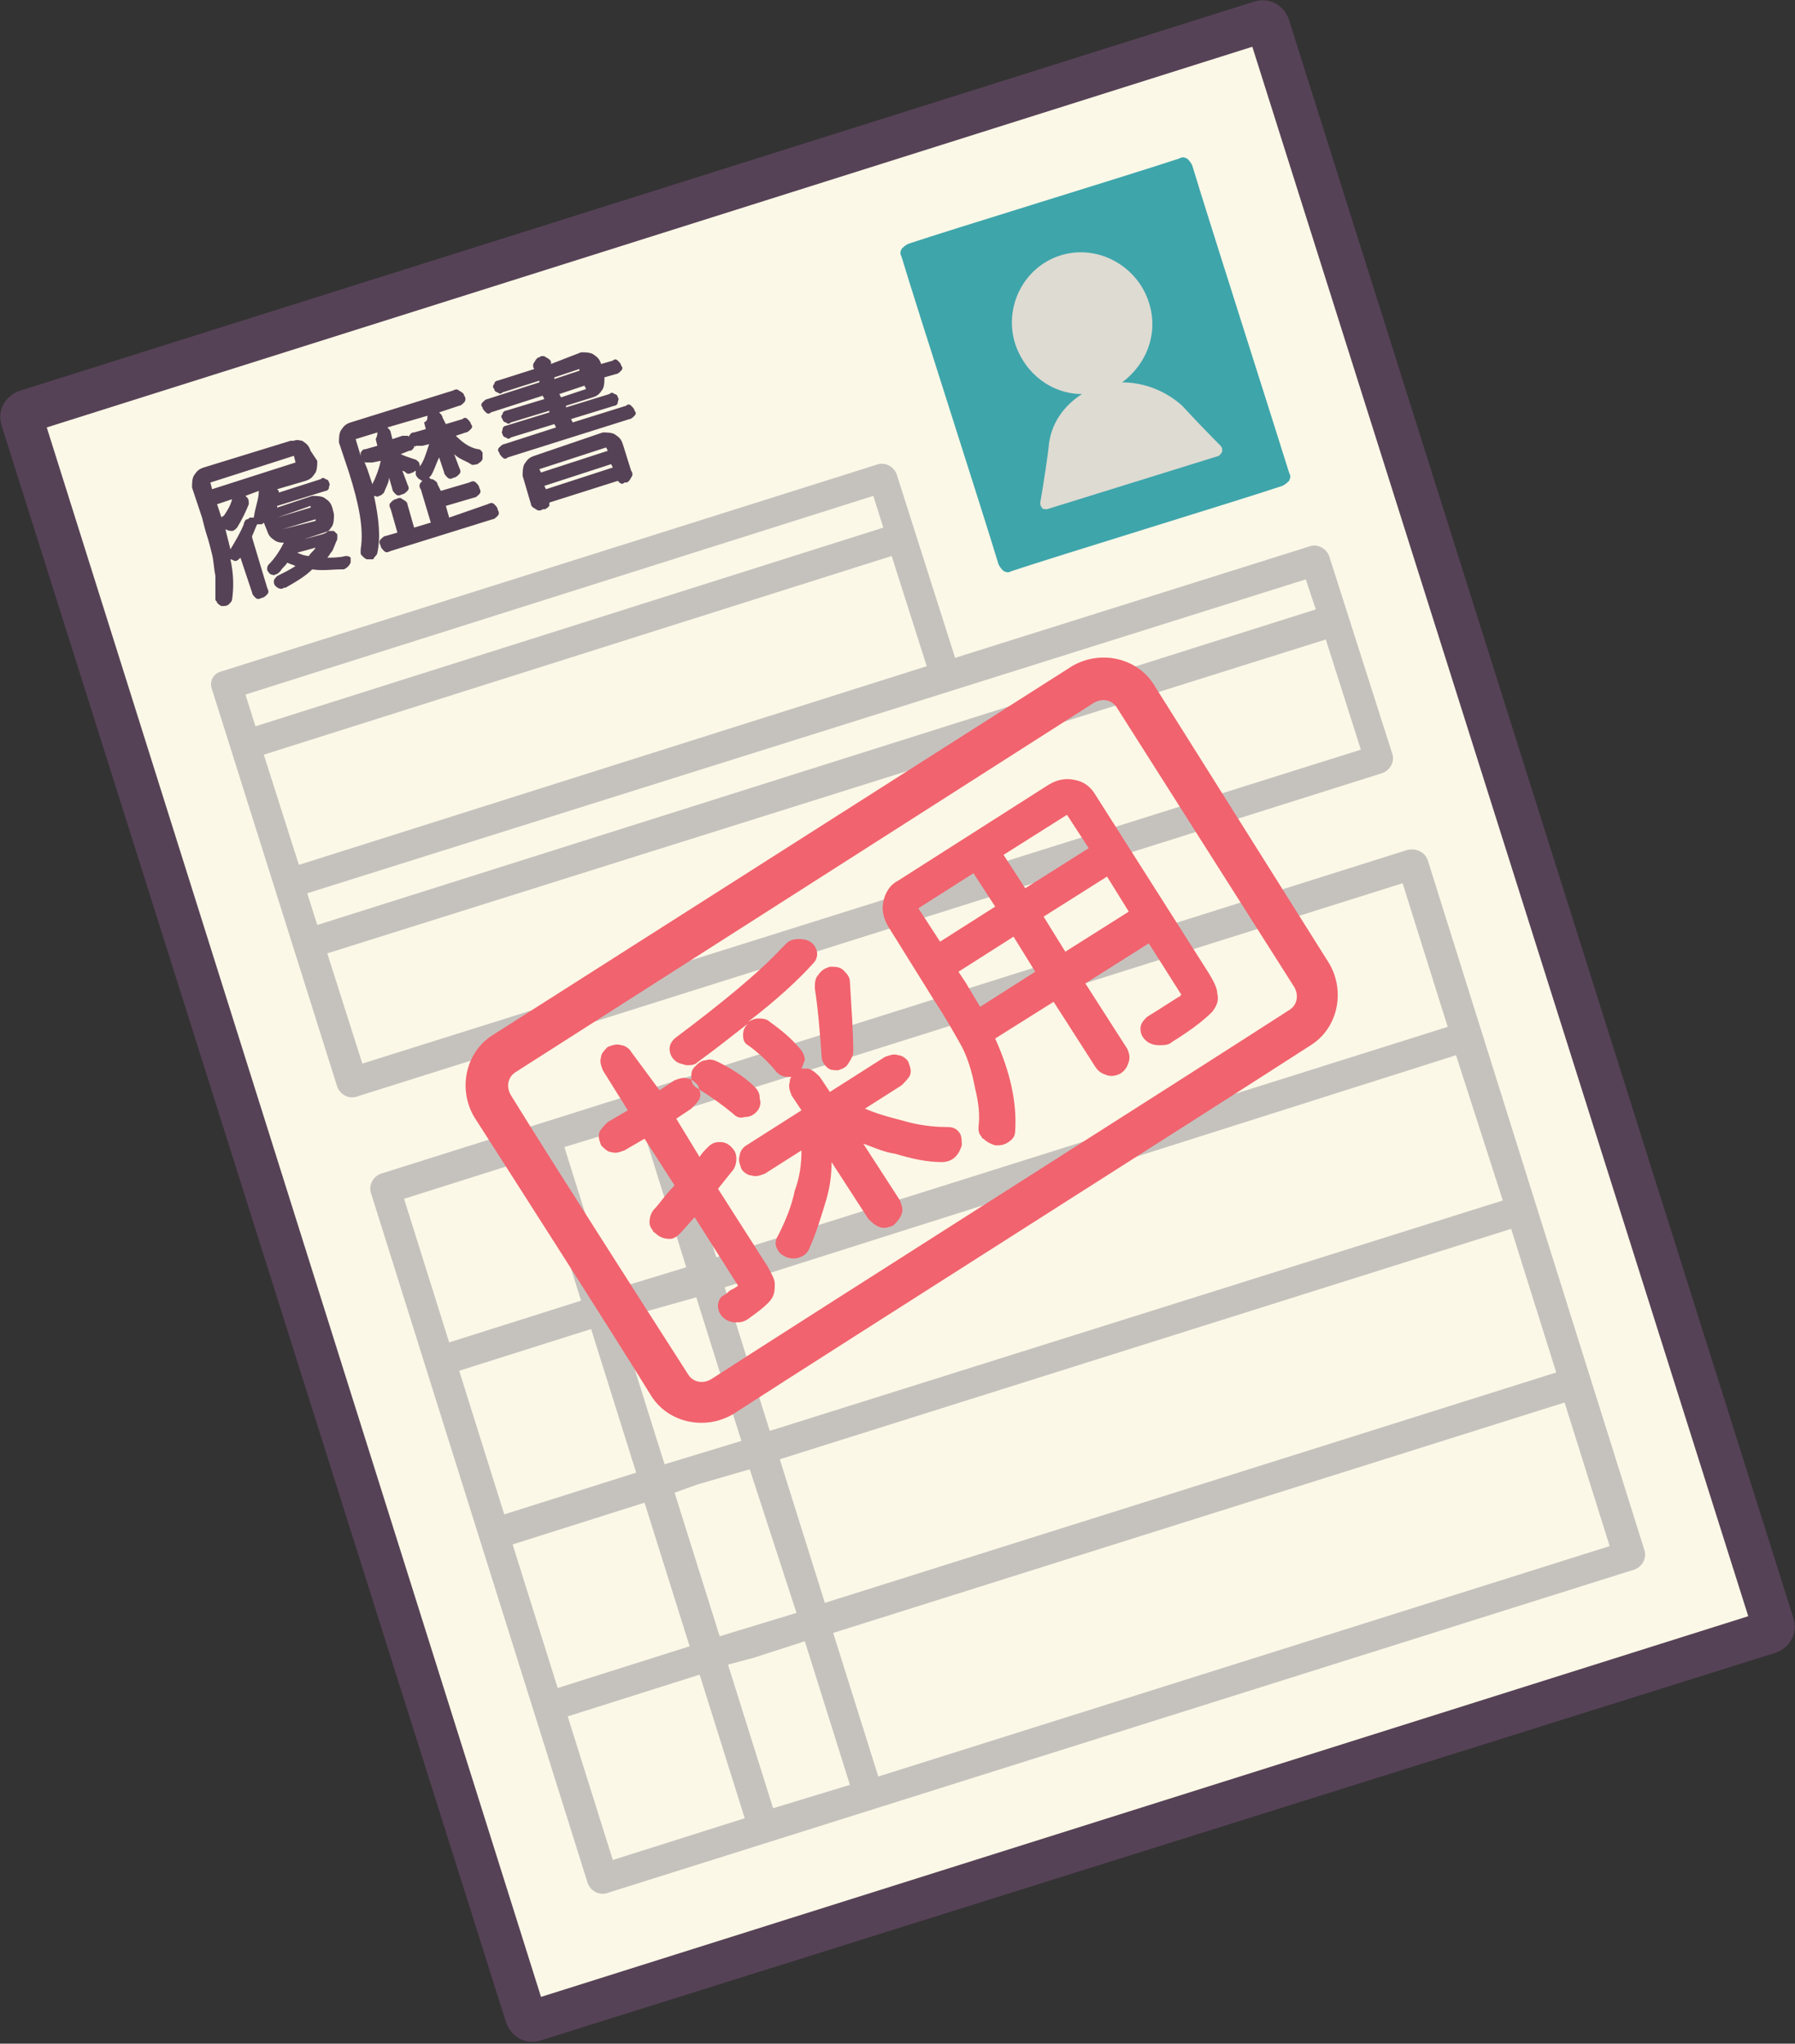
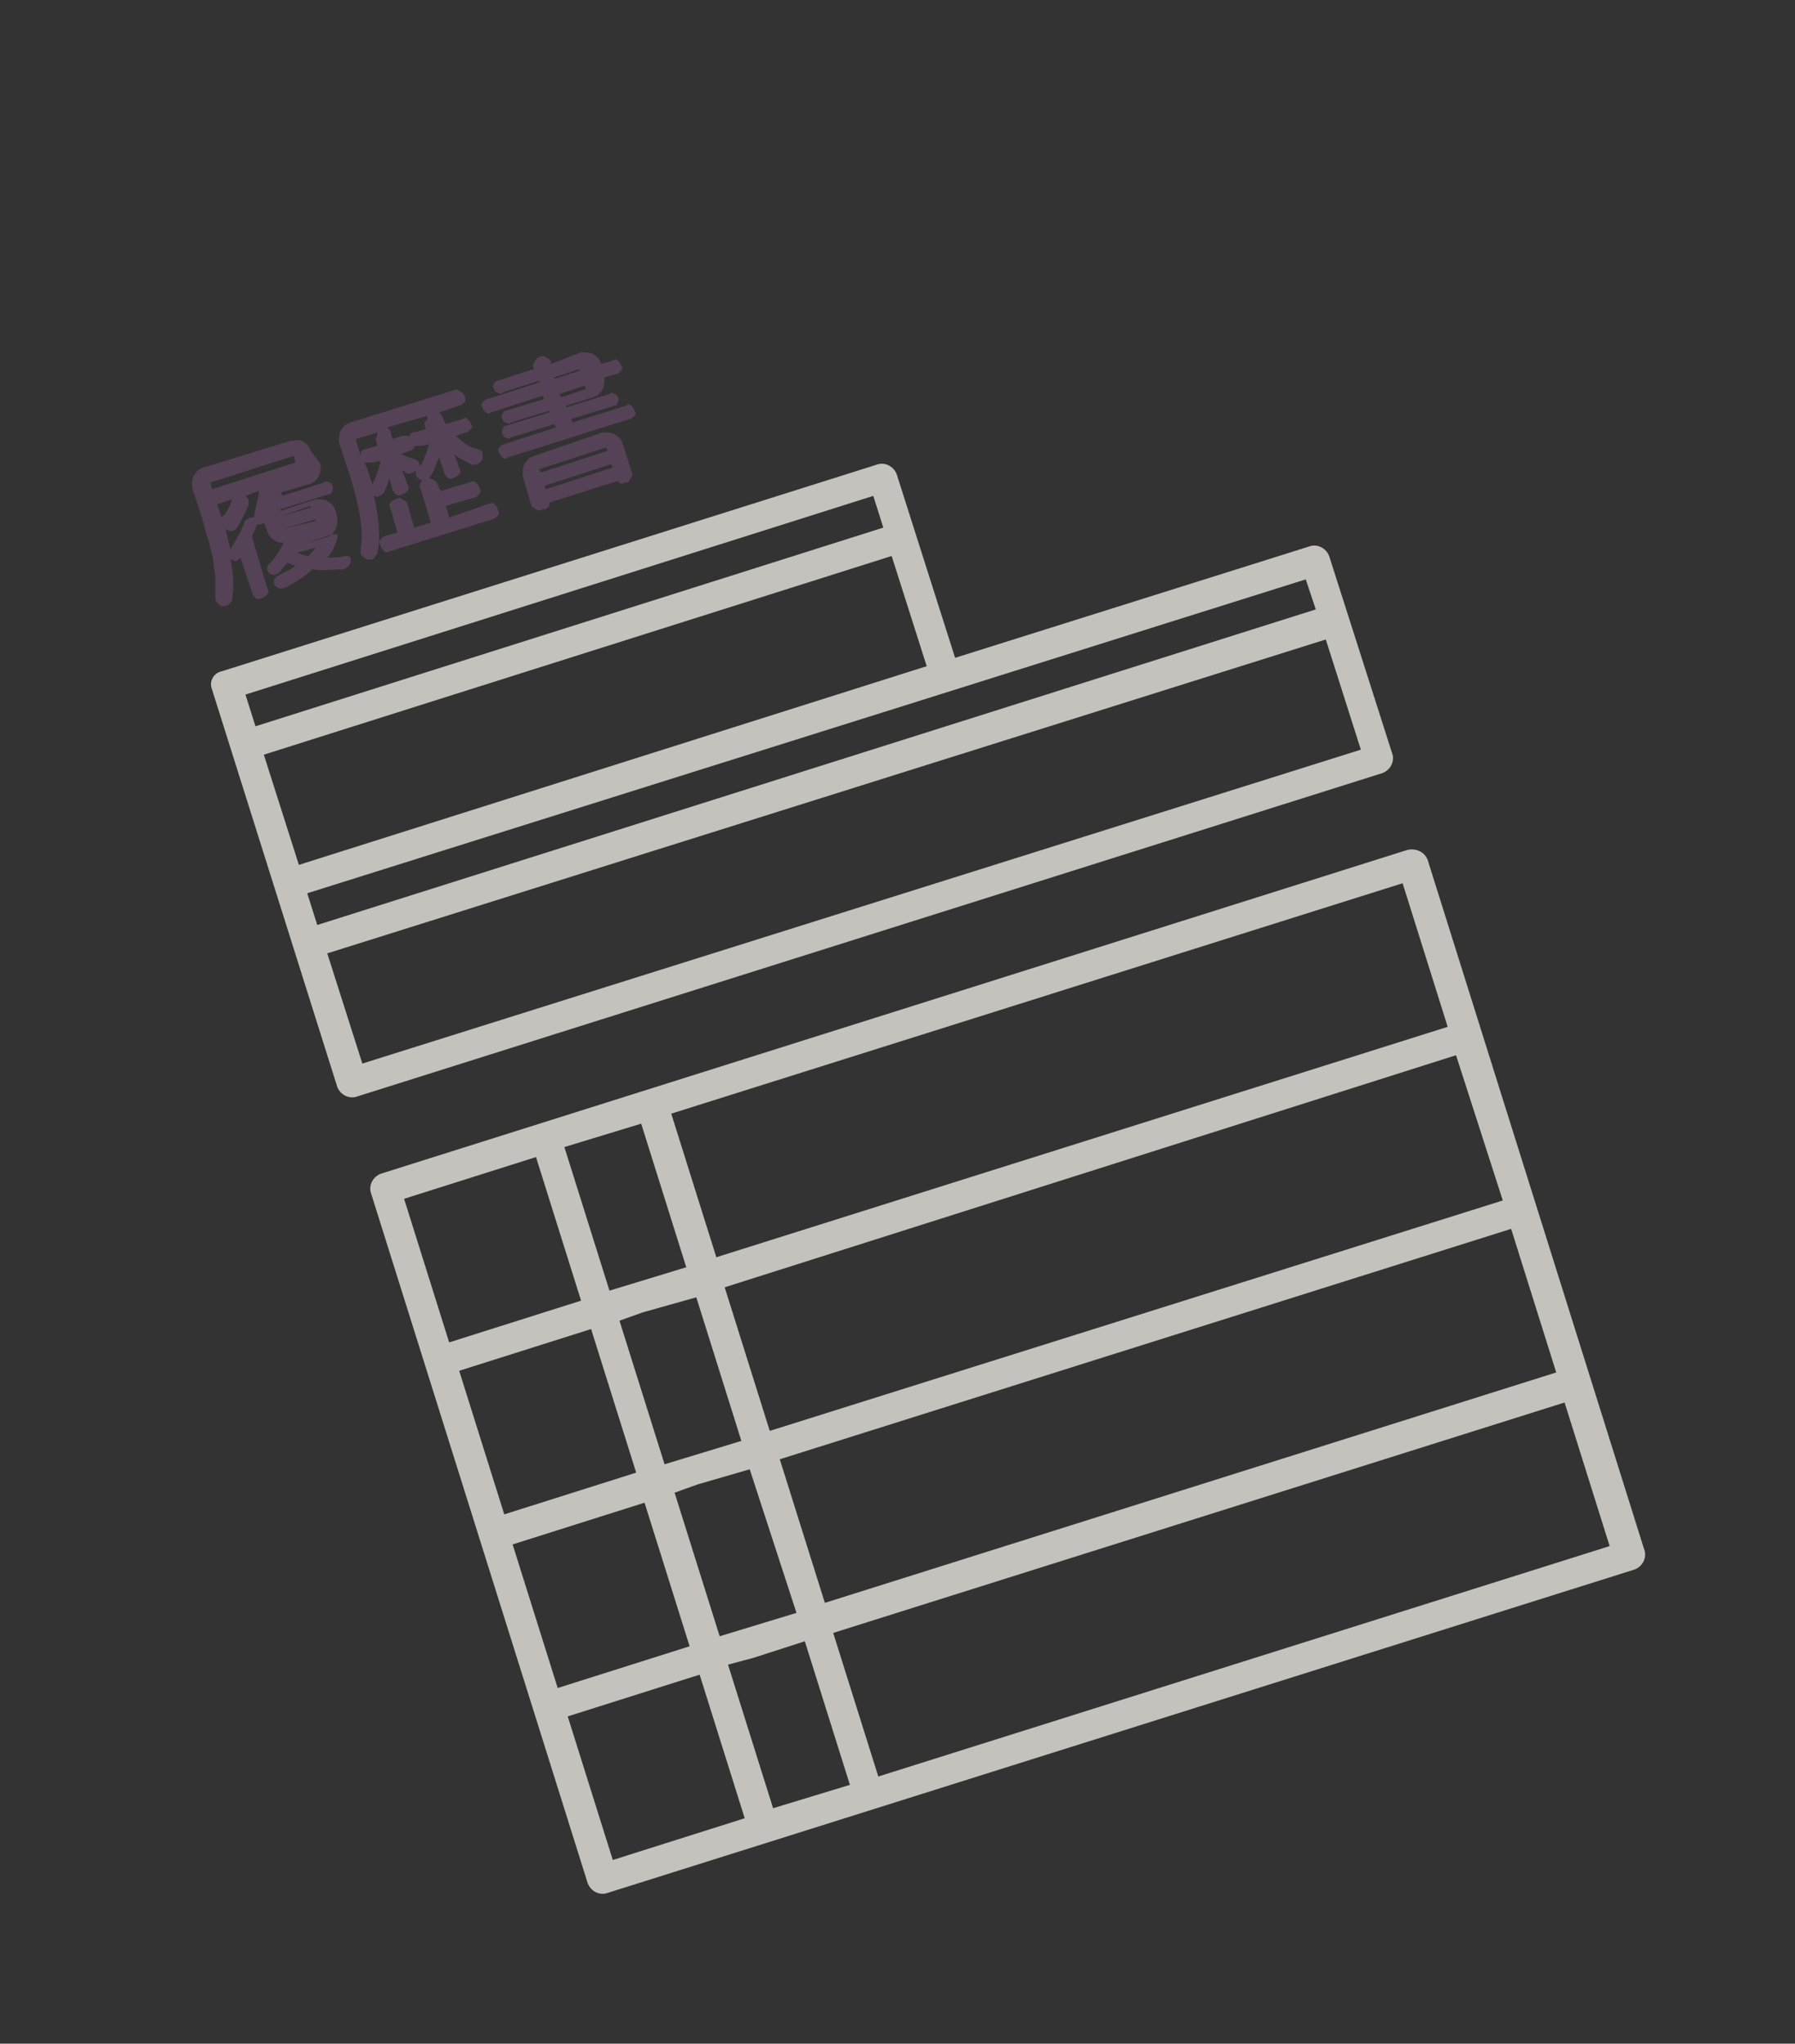
<svg xmlns="http://www.w3.org/2000/svg" version="1.1" id="レイヤー_1" x="0px" y="0px" viewBox="0 0 107.5 122.4" style="enable-background:new 0 0 107.5 122.4;" xml:space="preserve">
  <rect x="0" y="0" width="107.5" height="122.4" fill="#333333" stroke="none" />
  <style type="text/css">
	.st0{fill-rule:evenodd;clip-rule:evenodd;fill:#FCF8E7;}
	.st1{fill-rule:evenodd;clip-rule:evenodd;fill:#564256;}
	.st2{fill-rule:evenodd;clip-rule:evenodd;fill:#3EA5AB;}
	.st3{fill-rule:evenodd;clip-rule:evenodd;fill:#DEDBD2;}
	.st4{fill-rule:evenodd;clip-rule:evenodd;fill:#C5C2BE;}
	.st5{fill-rule:evenodd;clip-rule:evenodd;fill:#F1636E;}
</style>
  <g>
-     <path class="st0" d="M76,1.6c-0.1-0.2-0.3-0.4-0.5-0.3C69.8,3.1,7.2,22.8,1.6,24.6c-0.2,0.1-0.4,0.3-0.3,0.5   c2.1,6.5,28.1,89.1,30.2,95.6c0.1,0.2,0.3,0.4,0.5,0.3c5.7-1.8,68.2-21.5,73.9-23.3c0.2-0.1,0.4-0.3,0.3-0.5   C104.1,90.7,78.1,8.1,76,1.6L76,1.6z" />
-     <path class="st1" d="M77.2,1.2c-0.3-0.9-1.2-1.4-2.1-1.1L1.2,23.4c-0.9,0.3-1.4,1.2-1.1,2.1l30.2,95.6c0.3,0.9,1.2,1.4,2.1,1.1   L106.3,99c0.9-0.3,1.4-1.2,1.1-2.1L77.2,1.2L77.2,1.2z M32.4,119.6l72.3-22.8L75,2.8L2.8,25.6L32.4,119.6L32.4,119.6z" />
-     <path class="st2" d="M71.4,9.9c-0.1-0.2-0.2-0.3-0.3-0.4c-0.2-0.1-0.3-0.1-0.5,0c-2.7,0.9-13.5,4.2-16.2,5.1   c-0.2,0.1-0.3,0.2-0.4,0.3c-0.1,0.2-0.1,0.3,0,0.5c0.9,3,4.9,15.4,5.8,18.4c0.1,0.2,0.2,0.3,0.3,0.4c0.2,0.1,0.3,0.1,0.5,0   c2.7-0.9,13.5-4.2,16.2-5.1c0.2-0.1,0.3-0.2,0.4-0.3c0.1-0.2,0.1-0.3,0-0.5C76.3,25.4,72.3,12.9,71.4,9.9L71.4,9.9z" />
-     <path class="st3" d="M64.8,23.6c-1.8,0-3.4-1.2-4-3c-0.7-2.2,0.5-4.6,2.7-5.3c2.2-0.7,4.6,0.6,5.3,2.8c0.6,1.8-0.1,3.7-1.6,4.8   c1.3,0,2.6,0.5,3.6,1.4c1.1,1.2,2.3,2.4,2.3,2.4c0.1,0.1,0.1,0.2,0.1,0.3c0,0.1-0.1,0.2-0.2,0.3l-10.3,3.2c-0.1,0-0.3,0-0.3-0.1   c-0.1-0.1-0.1-0.2-0.1-0.3c0,0,0.3-1.7,0.5-3.3C62.9,25.4,63.7,24.3,64.8,23.6L64.8,23.6z" />
    <path class="st4" d="M84.3,50.9L22.8,70.3c-0.5,0.2-0.7,0.7-0.6,1.1l13,41.4c0.2,0.5,0.7,0.7,1.1,0.6L97.9,94   c0.5-0.2,0.7-0.7,0.6-1.1l-13-41.4C85.3,51,84.8,50.8,84.3,50.9L84.3,50.9z M49.9,97.8l43.8-13.8l0,0l2.7,8.6l-43.8,13.8L49.9,97.8   L49.9,97.8z M45.1,99.3l3.1-1l2.7,8.6l-4.6,1.4l-2.7-8.6L45.1,99.3L45.1,99.3z M41.9,100.3l2.7,8.6l-7.9,2.5l-2.7-8.6L41.9,100.3   L41.9,100.3z M90.5,73.6L46.7,87.4l2.7,8.6l43.8-13.8L90.5,73.6L90.5,73.6L90.5,73.6z M33.4,101.1l7.9-2.5l-2.7-8.6l-7.9,2.5   L33.4,101.1L33.4,101.1z M41.8,88.9l-1.4,0.5l2.7,8.6l4.6-1.4L44.9,88L41.8,88.9L41.8,88.9z M87.2,63.2L43.4,77.1l2.7,8.6L90,71.9   L87.2,63.2L87.2,63.2L87.2,63.2z M30.2,90.7l7.9-2.5l-2.7-8.6l-7.9,2.5L30.2,90.7L30.2,90.7z M38.5,78.6l-1.4,0.5l2.7,8.6l4.6-1.4   l-2.7-8.6L38.5,78.6L38.5,78.6z M86.7,61.5L42.9,75.3l-2.7-8.6L84,52.9l0,0L86.7,61.5L86.7,61.5z M32.1,69.3l2.7,8.6l-7.9,2.5   l-2.7-8.6L32.1,69.3L32.1,69.3z M33.8,68.7l2.7,8.6l4.6-1.4l-2.7-8.6L33.8,68.7L33.8,68.7z M12.7,41.3l7.5,23.8   c0.2,0.5,0.7,0.7,1.1,0.6l61.5-19.4c0.5-0.2,0.7-0.7,0.6-1.1l-3.8-11.9c-0.2-0.5-0.7-0.7-1.1-0.6l-21.3,6.7l-3.5-11   c-0.2-0.5-0.7-0.7-1.1-0.6L13.3,40.2C12.8,40.3,12.5,40.8,12.7,41.3L12.7,41.3z M79.4,38.3L79.4,38.3l2.1,6.6L21.7,63.7l-2.1-6.6   L79.4,38.3L79.4,38.3z M78.8,36.5L19,55.4l-0.6-1.9l38.5-12.1l0,0l21.3-6.7l0,0L78.8,36.5L78.8,36.5z M15.8,45.2l37.6-11.9l0,0   l2.1,6.6L17.9,51.8L15.8,45.2L15.8,45.2z M52.9,31.6L15.3,43.5l-0.6-1.9l37.6-11.9L52.9,31.6L52.9,31.6z" />
-     <path class="st1" d="M32.9,30.1l4.1-1.3c0,0,0.1,0.1,0.1,0.1l0,0c0.1,0.1,0.2,0.1,0.3,0l0.1,0c0.1,0,0.2-0.1,0.3-0.3   c0.1-0.1,0.1-0.3,0-0.4l-0.5-1.6c-0.1-0.3-0.2-0.4-0.5-0.6c-0.2-0.1-0.5-0.1-0.7-0.1L32,27.3c-0.3,0.1-0.4,0.2-0.6,0.5   c-0.1,0.2-0.1,0.5-0.1,0.7l0.5,1.7c0,0.1,0.1,0.2,0.3,0.3l0,0c0.1,0.1,0.3,0.1,0.4,0l0.1,0c0.1,0,0.2-0.1,0.3-0.2   C32.9,30.2,32.9,30.2,32.9,30.1L32.9,30.1z M17.6,26.4l-0.2,0L12.2,28c-0.3,0.1-0.4,0.2-0.6,0.5c-0.1,0.2-0.1,0.5-0.1,0.7l0.6,1.8   c0.1,0.4,0.2,0.8,0.3,1.1c0.1,0.3,0.2,0.7,0.3,1.1c0.1,0.4,0.1,0.8,0.2,1.3c0,0.4,0,0.8,0,1.2c0,0.1,0,0.2,0,0.2   c0,0.1,0.1,0.1,0.1,0.2c0.1,0.1,0.2,0.2,0.3,0.2l0,0c0.1,0,0.3,0,0.4-0.1c0.1-0.1,0.2-0.2,0.2-0.3c0.1-0.7,0.1-1.5-0.1-2.4   c0.1,0,0.2,0.1,0.3,0.1c0.1,0,0.2-0.1,0.3-0.2c0,0,0,0,0,0l0.7,2.1c0,0.1,0.1,0.2,0.2,0.3l0,0c0.1,0.1,0.2,0.1,0.4,0   c0.1,0,0.2-0.1,0.3-0.2c0.1-0.1,0.1-0.2,0-0.4l-0.9-3c0,0,0,0,0-0.1c0.1-0.2,0.2-0.5,0.3-0.7c0.1,0,0.1,0,0.2,0l0,0   c0.1,0,0.1,0,0.2-0.1l0.2,0.5c0.1,0.3,0.2,0.4,0.5,0.6c0.2,0.1,0.3,0.1,0.5,0.1c-0.2,0.4-0.5,0.9-0.9,1.3c-0.1,0.1-0.1,0.2-0.1,0.3   l0,0c0,0.1,0.1,0.2,0.2,0.3c0,0,0,0,0,0c0.1,0,0.2,0.1,0.3,0c0.1,0,0.2-0.1,0.3-0.2c0,0,0,0,0,0c0.1-0.2,0.3-0.3,0.4-0.5   c0.2,0.1,0.3,0.1,0.5,0.2c-0.3,0.2-0.7,0.4-1.1,0.6c0,0,0,0,0,0c-0.1,0.1-0.2,0.2-0.2,0.3l0,0c0,0.1,0,0.2,0.1,0.3c0,0,0,0,0,0   c0.2,0.2,0.4,0.2,0.5,0.1l0,0c0,0,0.1,0,0.1,0c0.7-0.4,1.2-0.7,1.6-1.1c0,0,0,0,0,0c0,0,0,0,0,0c0.6,0.1,1.2,0,1.8,0   c0,0,0.1,0,0.1,0l0,0c0.2-0.1,0.3-0.2,0.4-0.4c0,0,0,0,0,0c0-0.1,0-0.2,0-0.2c0,0,0-0.1,0-0.1c0,0,0,0,0,0   c-0.1-0.1-0.2-0.1-0.3-0.1c0,0,0,0,0,0c-0.4,0.1-0.8,0.1-1.1,0.1c0.1-0.1,0.2-0.3,0.3-0.4c0.1-0.2,0.2-0.5,0.3-0.7c0,0,0,0,0,0   c0-0.1,0-0.2,0-0.3c-0.1-0.1-0.1-0.1-0.2-0.2c0,0,0,0,0,0l-0.1,0c0,0-0.1,0-0.1,0l-0.1,0l-1.5,0.5l0,0l1.1-0.3   c0.3-0.1,0.4-0.2,0.6-0.5c0.1-0.2,0.1-0.5,0.1-0.7l-0.1-0.4c-0.1-0.3-0.2-0.4-0.5-0.6c-0.2-0.1-0.5-0.1-0.7-0.1l-2.1,0.7l0-0.1   l2.9-0.9c0.1,0,0.2-0.1,0.2-0.2l0,0c0-0.1,0.1-0.2,0-0.3c0-0.1-0.1-0.2-0.2-0.2c-0.1-0.1-0.2-0.1-0.3,0l-2.5,0.8   c0-0.1,0-0.1-0.1-0.2l0,0l1.7-0.5c0.3-0.1,0.4-0.2,0.6-0.5c0.1-0.2,0.1-0.5,0.1-0.7L18.6,27c-0.1-0.3-0.2-0.4-0.5-0.6   C18,26.4,17.8,26.3,17.6,26.4L17.6,26.4z M22.4,29.7c0.1,0,0.2,0.1,0.3,0l0,0c0.1,0,0.2-0.1,0.3-0.2c0,0,0,0,0,0   c0.1-0.3,0.3-0.6,0.3-0.9l0.2,0.7c0,0.1,0.1,0.2,0.2,0.3l0,0c0.1,0.1,0.2,0.1,0.4,0c0.1,0,0.2-0.1,0.3-0.2c0.1-0.1,0.1-0.2,0-0.4   l-0.3-0.8c0.1,0,0.2,0.1,0.2,0.1c0.1,0.1,0.2,0.1,0.4,0l0,0c0.1,0,0.1-0.1,0.2-0.1c0,0.1,0,0.1,0,0.2l0,0c0,0.1,0.1,0.2,0.2,0.3   c0,0,0,0,0,0c0.1,0,0.1,0.1,0.2,0.1c0,0-0.1,0.1-0.1,0.1c-0.1,0.1-0.1,0.3,0,0.4l0.6,2l-1,0.3l-0.4-1.4c0-0.1-0.1-0.2-0.3-0.3   c-0.1-0.1-0.2-0.1-0.4,0c-0.1,0-0.2,0.1-0.3,0.2c-0.1,0.1-0.1,0.2,0,0.4l0.4,1.4l-0.7,0.2c-0.1,0-0.2,0.1-0.3,0.2   c-0.1,0.1-0.1,0.2,0,0.4c0,0.1,0.1,0.2,0.2,0.3l0,0c0.1,0.1,0.2,0.1,0.4,0l6.1-1.9c0.1,0,0.2-0.1,0.3-0.2c0.1-0.1,0.1-0.2,0-0.4   c0-0.1-0.1-0.2-0.2-0.3c-0.1-0.1-0.2-0.1-0.4,0L26.9,31l-0.2-0.7l1.7-0.5c0.1,0,0.2-0.1,0.3-0.2c0.1-0.1,0.1-0.2,0-0.4   c0-0.1-0.1-0.2-0.2-0.3c-0.1-0.1-0.2-0.1-0.4,0l-1.7,0.5L26.2,29c0-0.1-0.1-0.2-0.3-0.3c-0.1,0-0.1,0-0.2-0.1c0,0,0,0,0.1-0.1   c0,0,0,0,0,0c0.2-0.3,0.3-0.7,0.5-1.1l0.3,0.9c0,0.1,0.1,0.2,0.2,0.3l0,0c0.1,0.1,0.2,0.1,0.4,0c0.1,0,0.2-0.1,0.3-0.2   c0.1-0.1,0.1-0.2,0-0.4l-0.3-0.8c0.3,0.3,0.7,0.4,1,0.6c0.1,0.1,0.3,0,0.4,0l0,0c0.1-0.1,0.2-0.1,0.3-0.3c0,0,0,0,0,0   c0-0.1,0-0.2,0-0.4c-0.1-0.1-0.1-0.2-0.3-0.2c-0.5-0.1-0.9-0.4-1.3-0.8l0.6-0.2c0.1,0,0.2-0.1,0.3-0.2c0.1-0.1,0.1-0.2,0-0.3   c0-0.1-0.1-0.2-0.2-0.3c-0.1-0.1-0.2-0.1-0.3,0l-1,0.3L26.5,25c0-0.1-0.1-0.2-0.2-0.3l0,0l1.2-0.4c0.1,0,0.2-0.1,0.3-0.2   c0.1-0.1,0.1-0.3,0-0.4c0-0.1-0.1-0.2-0.3-0.3c-0.1-0.1-0.2-0.1-0.4,0L21,25.3c-0.3,0.1-0.4,0.2-0.6,0.5c-0.1,0.2-0.1,0.5-0.1,0.7   l0.6,1.8c0.6,1.9,0.9,3.4,0.7,4.6c0,0.1,0,0.1,0,0.2c0,0.1,0,0.1,0.1,0.2c0.1,0.1,0.2,0.2,0.3,0.2c0.1,0,0.2,0,0.3,0l0,0   c0,0,0.1,0,0.1-0.1c0,0,0,0,0,0c0.1-0.1,0.2-0.2,0.2-0.3c0,0,0,0,0,0C22.8,32.2,22.7,31.1,22.4,29.7L22.4,29.7z M32.6,29.1l0.1,0.2   l4-1.3l-0.1-0.2L32.6,29.1L32.6,29.1z M18.9,32.8c-0.1,0.2-0.3,0.3-0.4,0.5c0,0,0,0,0,0c0,0,0,0,0,0c-0.2,0-0.5-0.1-0.7-0.2   L18.9,32.8L18.9,32.8z M32.3,28.1l0.1,0.2l4-1.3l-0.1-0.2L32.3,28.1L32.3,28.1z M32,22.1l-2.2,0.7c-0.1,0-0.2,0.1-0.2,0.2   c-0.1,0.1-0.1,0.2,0,0.3c0,0.1,0.1,0.2,0.2,0.2c0.1,0.1,0.2,0.1,0.3,0l2.2-0.7l0,0.1l-3.1,1c-0.1,0-0.2,0.1-0.3,0.2   c-0.1,0.1-0.1,0.2,0,0.3c0,0.1,0.1,0.2,0.2,0.3l0,0c0.1,0.1,0.2,0.1,0.3,0l3.1-1l0.1,0.2l-2.3,0.7c-0.1,0-0.2,0.1-0.2,0.2   c-0.1,0.1-0.1,0.2,0,0.3c0,0.1,0.1,0.2,0.2,0.2c0.1,0.1,0.2,0.1,0.3,0l2.3-0.7l0,0.1l-2.6,0.8c-0.1,0-0.2,0.1-0.2,0.2   c0,0.1-0.1,0.2,0,0.3c0,0.1,0.1,0.2,0.2,0.2l0,0c0.1,0.1,0.2,0.1,0.3,0l2.6-0.8l0.1,0.2l-3.1,1c-0.1,0-0.2,0.1-0.3,0.2   c-0.1,0.1-0.1,0.2,0,0.3c0,0.1,0.1,0.2,0.2,0.3l0,0c0.1,0.1,0.2,0.1,0.3,0l7.3-2.3c0.1,0,0.2-0.1,0.3-0.2c0.1-0.1,0.1-0.2,0-0.3   c0-0.1-0.1-0.2-0.2-0.3c-0.1-0.1-0.2-0.1-0.3,0l-3.2,1l-0.1-0.2l2.6-0.8c0.1,0,0.2-0.1,0.2-0.2l0,0c0-0.1,0.1-0.2,0-0.3   c0-0.1-0.1-0.2-0.2-0.2c-0.1-0.1-0.2-0.1-0.3,0l-2.6,0.8l0-0.1l1.6-0.5c0.3-0.1,0.4-0.2,0.6-0.5c0.1-0.2,0.1-0.5,0.1-0.7l0,0   l0.7-0.2c0.1,0,0.2-0.1,0.3-0.2c0.1-0.1,0.1-0.2,0-0.3c0-0.1-0.1-0.2-0.2-0.3c-0.1-0.1-0.2-0.1-0.3,0l-0.7,0.2l0,0   c-0.1-0.3-0.2-0.4-0.5-0.6c-0.2-0.1-0.5-0.1-0.7-0.1L33,21.8l0-0.1c0-0.1-0.1-0.2-0.3-0.3c-0.1-0.1-0.3-0.1-0.4,0   c-0.1,0-0.2,0.1-0.3,0.3c-0.1,0.1-0.1,0.3,0,0.4L32,22.1L32,22.1z M16.9,31.7L16.9,31.7l2-0.5l0-0.1L16.9,31.7L16.9,31.7z    M15.5,29.4l-0.8,0.3c0,0,0,0,0.1,0.1c0.1,0.1,0.1,0.2,0.1,0.4c-0.2,0.5-0.4,0.9-0.7,1.4c0,0,0,0,0,0c-0.1,0.1-0.2,0.2-0.3,0.2   c-0.1,0-0.2,0-0.4-0.1l0,0c0.1,0.4,0.2,0.8,0.3,1.2c0.3-0.5,0.6-1,0.8-1.5c0-0.1,0.1-0.3,0.2-0.3c0.1,0,0.1-0.1,0.2-0.1   c0,0,0.1,0,0.2,0C15.3,30.3,15.5,29.9,15.5,29.4L15.5,29.4L15.5,29.4z M16.6,31L16.6,31l2-0.6l0-0.1L16.6,31L16.6,31z M21.8,27.6   l0.2,0.5c0.1,0.3,0.2,0.6,0.3,0.9c0.2-0.4,0.4-0.9,0.5-1.4l-0.5,0.1c-0.1,0-0.2,0-0.4,0l0,0C21.9,27.7,21.8,27.7,21.8,27.6   L21.8,27.6z M24.8,26.7c0,0,0,0.1,0,0.1c-0.1,0.1-0.1,0.2-0.3,0.2L24,27.2c0.2,0.1,0.5,0.2,0.8,0.3c0.1,0,0.2,0.1,0.3,0.2   c0,0.1,0.1,0.2,0,0.3c0.3-0.4,0.4-0.8,0.6-1.4l-0.4,0.1c-0.1,0-0.2,0-0.4,0l0,0C24.9,26.8,24.8,26.7,24.8,26.7L24.8,26.7z    M13.9,29.9L13,30.2l0.2,0.6c0,0.1,0.1,0.2,0.1,0.2c0,0,0-0.1,0.1-0.1c0,0,0,0,0,0C13.6,30.6,13.8,30.3,13.9,29.9L13.9,29.9   L13.9,29.9z M33.5,23.6l0.1,0.2l1.5-0.5l-0.1-0.2L33.5,23.6L33.5,23.6z M22.6,25.9l-1.3,0.4l0.3,1c0-0.1,0-0.1,0-0.2   c0.1-0.1,0.1-0.2,0.3-0.2l0.7-0.2l-0.1-0.4C22.6,26.1,22.6,26,22.6,25.9L22.6,25.9L22.6,25.9z M25.6,24.9l-2.4,0.7l0,0   c0.1,0.1,0.2,0.2,0.2,0.3l0.1,0.4l0.6-0.2c0.1,0,0.2,0,0.3,0c0,0,0.1,0,0.1,0.1c0,0,0-0.1,0-0.1c0.1-0.1,0.1-0.2,0.3-0.2l0.7-0.2   l-0.1-0.4C25.6,25.2,25.6,25.1,25.6,24.9L25.6,24.9L25.6,24.9z M12.6,28.9l0.1,0.4l5-1.6l-0.1-0.4L12.6,28.9L12.6,28.9z M33.2,22.6   l0,0.1l1.5-0.5l0-0.1L33.2,22.6L33.2,22.6z" />
-     <path class="st5" d="M69.1,41c-1-1.6-3.2-2.1-4.9-1.1C57.6,44.1,36.1,57.8,29.5,62c-1.6,1-2.1,3.2-1.1,4.9   c2.5,3.9,8.2,12.8,10.6,16.7c1,1.6,3.2,2.1,4.9,1.1c6.5-4.2,28.1-17.9,34.6-22.1c1.6-1,2.1-3.2,1.1-4.9L69.1,41L69.1,41z    M66.9,42.4l10.6,16.7c0.3,0.5,0.2,1.1-0.3,1.4c-6.5,4.2-28.1,17.9-34.6,22.1c-0.5,0.3-1.1,0.2-1.4-0.3   c-2.5-3.9-8.2-12.8-10.6-16.7c-0.3-0.5-0.2-1.1,0.3-1.4l34.6-22.1C66,41.8,66.6,41.9,66.9,42.4L66.9,42.4z M37.6,66.5l-1.2,0.7   c-0.2,0.2-0.4,0.4-0.5,0.6c-0.1,0.3,0,0.5,0.1,0.8c0.2,0.2,0.4,0.4,0.6,0.4l0,0c0.3,0.1,0.5,0,0.8-0.1l1.2-0.7l1.8,2.8   c-0.6,0.6-0.9,1.1-1.2,1.4c-0.2,0.2-0.3,0.5-0.3,0.8c0,0,0,0,0,0c0,0.2,0.1,0.4,0.2,0.5c0,0.1,0.1,0.1,0.2,0.2c0,0,0,0,0,0   c0.2,0.2,0.5,0.3,0.8,0.3c0.3,0,0.5-0.2,0.7-0.4l0.8-0.9l2.6,4.1c-0.1,0.1-0.3,0.2-0.5,0.3c-0.1,0.1-0.2,0.2-0.4,0.3   C43.1,77.7,43,78,43,78.2l0,0c0,0.3,0.1,0.5,0.3,0.7c0.2,0.2,0.5,0.3,0.7,0.3c0,0,0,0,0,0c0.3,0,0.5,0,0.8-0.2l0,0   c0.7-0.5,1.2-0.9,1.4-1.2c0,0,0,0,0,0c0.2-0.3,0.2-0.6,0.2-0.9c0-0.3-0.2-0.6-0.4-1l-3-4.7l0.8-1c0,0,0,0,0,0   c0.2-0.2,0.3-0.5,0.3-0.8c0-0.3-0.1-0.5-0.3-0.7c0,0,0,0,0,0c-0.2-0.2-0.4-0.3-0.7-0.3c-0.3,0-0.5,0.1-0.7,0.3c0,0,0,0,0,0   c-0.2,0.2-0.4,0.4-0.5,0.6l-1.4-2.3l0.9-0.6c0.2-0.2,0.4-0.4,0.5-0.6c0.1-0.3,0-0.5-0.1-0.8c-0.2-0.2-0.4-0.4-0.6-0.4   c-0.3-0.1-0.5,0-0.8,0.1l-0.9,0.6L37.8,63c-0.1-0.2-0.4-0.4-0.6-0.4c-0.3-0.1-0.5,0-0.8,0.1c-0.2,0.2-0.4,0.4-0.4,0.6   c-0.1,0.3,0,0.5,0.1,0.8L37.6,66.5L37.6,66.5z M47.9,62.8c-0.5-0.6-1.1-1.1-1.8-1.6c-0.2-0.2-0.5-0.2-0.7-0.2   c-0.2,0-0.4,0.1-0.6,0.2c1.7-1.3,3-2.5,3.9-3.5c0.2-0.2,0.3-0.5,0.2-0.8c-0.1-0.3-0.3-0.5-0.6-0.6c0,0,0,0,0,0   c-0.4-0.1-0.9-0.1-1.2,0.2c-0.1,0.1-0.2,0.2-0.3,0.3c-1.4,1.5-3.6,3.3-6.4,5.4c0,0,0,0,0,0c-0.2,0.2-0.3,0.4-0.3,0.6   c0,0.3,0.1,0.5,0.3,0.7c0.2,0.2,0.4,0.2,0.7,0.3l0,0c0.3,0,0.5,0,0.7-0.2c1.1-0.8,2.1-1.6,3-2.3c0,0,0,0,0,0   c-0.2,0.2-0.3,0.4-0.3,0.7c0,0.3,0.1,0.5,0.3,0.6c0,0,0,0,0,0c0.7,0.5,1.3,1.1,1.7,1.6c0.2,0.2,0.4,0.3,0.7,0.3l0,0   c0.1,0,0.1,0,0.2,0c-0.1,0.1-0.1,0.2-0.1,0.3c-0.1,0.3,0,0.5,0.1,0.8l0.6,0.9l-3.3,2.1c-0.2,0.1-0.4,0.4-0.4,0.6   c-0.1,0.3,0,0.5,0.1,0.8c0.1,0.2,0.4,0.4,0.6,0.4l0,0c0.3,0.1,0.5,0,0.8-0.1l2.2-1.4c0,0.8-0.1,1.6-0.4,2.4c-0.2,1-0.6,1.9-1,2.7   c-0.2,0.3-0.2,0.6,0,0.9c0.1,0.2,0.3,0.3,0.5,0.4c0.3,0.1,0.6,0.1,0.8,0c0.3-0.1,0.5-0.3,0.6-0.6c0,0,0,0,0,0   c0.4-0.9,0.7-1.9,1-2.9c0.2-0.7,0.3-1.4,0.3-2.2l2.2,3.4c0.2,0.2,0.4,0.4,0.7,0.5c0.3,0.1,0.5,0,0.8-0.1c0.2-0.2,0.4-0.4,0.5-0.7   c0.1-0.3,0-0.5-0.1-0.8l-2.2-3.4c0.6,0.2,1.2,0.5,1.9,0.6c1,0.3,1.9,0.5,2.8,0.5c0,0,0,0,0,0c0.3,0,0.6-0.1,0.8-0.3   c0.2-0.2,0.3-0.4,0.4-0.7c0,0,0,0,0,0c0-0.2,0-0.5-0.1-0.7c-0.2-0.3-0.4-0.4-0.8-0.4c-0.8,0-1.7-0.1-2.7-0.4   c-0.8-0.2-1.5-0.4-2.2-0.7L54,65c0.2-0.2,0.4-0.4,0.5-0.6c0.1-0.3,0-0.5-0.1-0.8c-0.1-0.2-0.4-0.4-0.6-0.4l0,0   c-0.3-0.1-0.5,0-0.8,0.1l-3.3,2.1l-0.6-0.9c-0.2-0.2-0.4-0.4-0.7-0.5c-0.1,0-0.3,0-0.4,0c0.1-0.2,0.1-0.3,0.2-0.5   C48.2,63.3,48.1,63,47.9,62.8L47.9,62.8L47.9,62.8z M59.6,62.2l3.5-2.2l2.5,3.9c0.2,0.3,0.4,0.4,0.7,0.5l0,0c0.3,0.1,0.6,0,0.8-0.1   c0.3-0.2,0.4-0.4,0.5-0.7c0.1-0.3,0-0.6-0.1-0.8l-2.5-3.9l3.8-2.4l1.9,3c0,0,0.1,0.1,0,0.1c0,0,0,0.1-0.1,0.1   c-0.8,0.5-1.4,0.9-1.9,1.2c0,0,0,0,0,0c-0.2,0.2-0.4,0.4-0.4,0.7c0,0.3,0.1,0.5,0.3,0.7c0.2,0.2,0.5,0.3,0.8,0.3   c0.3,0,0.6,0,0.8-0.2l0,0c1.3-0.8,2-1.4,2.4-1.8c0,0,0,0,0,0c0.3-0.4,0.4-0.7,0.3-1.1c0-0.3-0.2-0.7-0.5-1.2l-6.8-10.7   c-0.3-0.5-0.7-0.8-1.3-0.9c-0.5-0.1-1,0-1.5,0.3l-9.1,5.8C53.3,53,53,53.5,52.9,54c-0.1,0.5,0,1,0.3,1.5L56,60   c0.6,0.9,1.1,1.8,1.5,2.5c0.4,0.7,0.7,1.6,0.9,2.7c0,0,0,0,0,0c0.2,0.8,0.3,1.6,0.2,2.3c0,0,0,0,0,0c0,0.2,0,0.4,0.2,0.6   c0,0,0,0.1,0.1,0.1c0,0,0,0,0,0c0.2,0.2,0.4,0.3,0.7,0.4c0.3,0,0.5,0,0.8-0.2l0,0c0.3-0.2,0.4-0.4,0.4-0.7c0,0,0,0,0,0   C60.9,66,60.5,64.2,59.6,62.2L59.6,62.2z M45.2,65.1C45.2,65.1,45.2,65.1,45.2,65.1c-0.6-0.6-1.4-1.1-2.2-1.5c0,0,0,0,0,0   c-0.2-0.1-0.5-0.2-0.7-0.1c-0.3,0-0.5,0.2-0.7,0.4c-0.2,0.2-0.2,0.4-0.2,0.7c0,0.3,0.2,0.5,0.4,0.6c0,0,0,0,0,0   c0.8,0.5,1.5,1,2.1,1.5c0,0,0,0,0,0c0.2,0.2,0.4,0.3,0.7,0.2l0,0c0.3,0,0.5-0.1,0.7-0.3l0,0c0.2-0.2,0.3-0.5,0.2-0.8   C45.5,65.5,45.4,65.3,45.2,65.1L45.2,65.1z M51.1,63c0-1.2-0.1-2.5-0.2-4.2c0-0.3-0.2-0.5-0.4-0.7c-0.2-0.2-0.5-0.2-0.8-0.2   c-0.3,0.1-0.5,0.2-0.7,0.5c-0.2,0.2-0.2,0.5-0.2,0.8c0.2,1.3,0.3,2.6,0.4,4c0,0.3,0.1,0.5,0.3,0.7l0,0c0.2,0.2,0.4,0.2,0.7,0.2   c0,0,0,0,0,0c0.3-0.1,0.5-0.2,0.6-0.4l0,0C51,63.4,51.1,63.2,51.1,63L51.1,63z M58.7,60.3c-0.3-0.5-0.6-1-0.9-1.5l-0.4-0.6l3.3-2.1   l1.3,2.1L58.7,60.3L58.7,60.3z M62.5,54.9l1.3,2.1l3.8-2.4l-1.3-2.1L62.5,54.9L62.5,54.9z M55,54.4l1.3,2l3.3-2.1l-1.3-2L55,54.4   L55,54.4z M60.1,51.2l1.3,2l3.8-2.4l-1.3-2L60.1,51.2L60.1,51.2z" />
+     <path class="st1" d="M32.9,30.1l4.1-1.3c0,0,0.1,0.1,0.1,0.1l0,0c0.1,0.1,0.2,0.1,0.3,0l0.1,0c0.1,0,0.2-0.1,0.3-0.3   c0.1-0.1,0.1-0.3,0-0.4l-0.5-1.6c-0.1-0.3-0.2-0.4-0.5-0.6c-0.2-0.1-0.5-0.1-0.7-0.1L32,27.3c-0.3,0.1-0.4,0.2-0.6,0.5   c-0.1,0.2-0.1,0.5-0.1,0.7l0.5,1.7c0,0.1,0.1,0.2,0.3,0.3l0,0c0.1,0.1,0.3,0.1,0.4,0l0.1,0c0.1,0,0.2-0.1,0.3-0.2   C32.9,30.2,32.9,30.2,32.9,30.1L32.9,30.1z M17.6,26.4l-0.2,0L12.2,28c-0.3,0.1-0.4,0.2-0.6,0.5c-0.1,0.2-0.1,0.5-0.1,0.7l0.6,1.8   c0.1,0.4,0.2,0.8,0.3,1.1c0.1,0.3,0.2,0.7,0.3,1.1c0.1,0.4,0.1,0.8,0.2,1.3c0,0.4,0,0.8,0,1.2c0,0.1,0,0.2,0,0.2   c0,0.1,0.1,0.1,0.1,0.2c0.1,0.1,0.2,0.2,0.3,0.2l0,0c0.1,0,0.3,0,0.4-0.1c0.1-0.1,0.2-0.2,0.2-0.3c0.1-0.7,0.1-1.5-0.1-2.4   c0.1,0,0.2,0.1,0.3,0.1c0.1,0,0.2-0.1,0.3-0.2c0,0,0,0,0,0l0.7,2.1c0,0.1,0.1,0.2,0.2,0.3l0,0c0.1,0.1,0.2,0.1,0.4,0   c0.1,0,0.2-0.1,0.3-0.2c0.1-0.1,0.1-0.2,0-0.4l-0.9-3c0,0,0,0,0-0.1c0.1-0.2,0.2-0.5,0.3-0.7c0.1,0,0.1,0,0.2,0l0,0   c0.1,0,0.1,0,0.2-0.1l0.2,0.5c0.1,0.3,0.2,0.4,0.5,0.6c0.2,0.1,0.3,0.1,0.5,0.1c-0.2,0.4-0.5,0.9-0.9,1.3c-0.1,0.1-0.1,0.2-0.1,0.3   l0,0c0,0.1,0.1,0.2,0.2,0.3c0,0,0,0,0,0c0.1,0,0.2,0.1,0.3,0c0.1,0,0.2-0.1,0.3-0.2c0,0,0,0,0,0c0.1-0.2,0.3-0.3,0.4-0.5   c0.2,0.1,0.3,0.1,0.5,0.2c-0.3,0.2-0.7,0.4-1.1,0.6c0,0,0,0,0,0c-0.1,0.1-0.2,0.2-0.2,0.3l0,0c0,0.1,0,0.2,0.1,0.3c0,0,0,0,0,0   c0.2,0.2,0.4,0.2,0.5,0.1l0,0c0,0,0.1,0,0.1,0c0.7-0.4,1.2-0.7,1.6-1.1c0,0,0,0,0,0c0,0,0,0,0,0c0.6,0.1,1.2,0,1.8,0   c0,0,0.1,0,0.1,0l0,0c0.2-0.1,0.3-0.2,0.4-0.4c0,0,0,0,0,0c0-0.1,0-0.2,0-0.2c0,0,0-0.1,0-0.1c0,0,0,0,0,0   c-0.1-0.1-0.2-0.1-0.3-0.1c0,0,0,0,0,0c-0.4,0.1-0.8,0.1-1.1,0.1c0.1-0.1,0.2-0.3,0.3-0.4c0.1-0.2,0.2-0.5,0.3-0.7c0,0,0,0,0,0   c0-0.1,0-0.2,0-0.3c0,0,0,0,0,0l-0.1,0c0,0-0.1,0-0.1,0l-0.1,0l-1.5,0.5l0,0l1.1-0.3   c0.3-0.1,0.4-0.2,0.6-0.5c0.1-0.2,0.1-0.5,0.1-0.7l-0.1-0.4c-0.1-0.3-0.2-0.4-0.5-0.6c-0.2-0.1-0.5-0.1-0.7-0.1l-2.1,0.7l0-0.1   l2.9-0.9c0.1,0,0.2-0.1,0.2-0.2l0,0c0-0.1,0.1-0.2,0-0.3c0-0.1-0.1-0.2-0.2-0.2c-0.1-0.1-0.2-0.1-0.3,0l-2.5,0.8   c0-0.1,0-0.1-0.1-0.2l0,0l1.7-0.5c0.3-0.1,0.4-0.2,0.6-0.5c0.1-0.2,0.1-0.5,0.1-0.7L18.6,27c-0.1-0.3-0.2-0.4-0.5-0.6   C18,26.4,17.8,26.3,17.6,26.4L17.6,26.4z M22.4,29.7c0.1,0,0.2,0.1,0.3,0l0,0c0.1,0,0.2-0.1,0.3-0.2c0,0,0,0,0,0   c0.1-0.3,0.3-0.6,0.3-0.9l0.2,0.7c0,0.1,0.1,0.2,0.2,0.3l0,0c0.1,0.1,0.2,0.1,0.4,0c0.1,0,0.2-0.1,0.3-0.2c0.1-0.1,0.1-0.2,0-0.4   l-0.3-0.8c0.1,0,0.2,0.1,0.2,0.1c0.1,0.1,0.2,0.1,0.4,0l0,0c0.1,0,0.1-0.1,0.2-0.1c0,0.1,0,0.1,0,0.2l0,0c0,0.1,0.1,0.2,0.2,0.3   c0,0,0,0,0,0c0.1,0,0.1,0.1,0.2,0.1c0,0-0.1,0.1-0.1,0.1c-0.1,0.1-0.1,0.3,0,0.4l0.6,2l-1,0.3l-0.4-1.4c0-0.1-0.1-0.2-0.3-0.3   c-0.1-0.1-0.2-0.1-0.4,0c-0.1,0-0.2,0.1-0.3,0.2c-0.1,0.1-0.1,0.2,0,0.4l0.4,1.4l-0.7,0.2c-0.1,0-0.2,0.1-0.3,0.2   c-0.1,0.1-0.1,0.2,0,0.4c0,0.1,0.1,0.2,0.2,0.3l0,0c0.1,0.1,0.2,0.1,0.4,0l6.1-1.9c0.1,0,0.2-0.1,0.3-0.2c0.1-0.1,0.1-0.2,0-0.4   c0-0.1-0.1-0.2-0.2-0.3c-0.1-0.1-0.2-0.1-0.4,0L26.9,31l-0.2-0.7l1.7-0.5c0.1,0,0.2-0.1,0.3-0.2c0.1-0.1,0.1-0.2,0-0.4   c0-0.1-0.1-0.2-0.2-0.3c-0.1-0.1-0.2-0.1-0.4,0l-1.7,0.5L26.2,29c0-0.1-0.1-0.2-0.3-0.3c-0.1,0-0.1,0-0.2-0.1c0,0,0,0,0.1-0.1   c0,0,0,0,0,0c0.2-0.3,0.3-0.7,0.5-1.1l0.3,0.9c0,0.1,0.1,0.2,0.2,0.3l0,0c0.1,0.1,0.2,0.1,0.4,0c0.1,0,0.2-0.1,0.3-0.2   c0.1-0.1,0.1-0.2,0-0.4l-0.3-0.8c0.3,0.3,0.7,0.4,1,0.6c0.1,0.1,0.3,0,0.4,0l0,0c0.1-0.1,0.2-0.1,0.3-0.3c0,0,0,0,0,0   c0-0.1,0-0.2,0-0.4c-0.1-0.1-0.1-0.2-0.3-0.2c-0.5-0.1-0.9-0.4-1.3-0.8l0.6-0.2c0.1,0,0.2-0.1,0.3-0.2c0.1-0.1,0.1-0.2,0-0.3   c0-0.1-0.1-0.2-0.2-0.3c-0.1-0.1-0.2-0.1-0.3,0l-1,0.3L26.5,25c0-0.1-0.1-0.2-0.2-0.3l0,0l1.2-0.4c0.1,0,0.2-0.1,0.3-0.2   c0.1-0.1,0.1-0.3,0-0.4c0-0.1-0.1-0.2-0.3-0.3c-0.1-0.1-0.2-0.1-0.4,0L21,25.3c-0.3,0.1-0.4,0.2-0.6,0.5c-0.1,0.2-0.1,0.5-0.1,0.7   l0.6,1.8c0.6,1.9,0.9,3.4,0.7,4.6c0,0.1,0,0.1,0,0.2c0,0.1,0,0.1,0.1,0.2c0.1,0.1,0.2,0.2,0.3,0.2c0.1,0,0.2,0,0.3,0l0,0   c0,0,0.1,0,0.1-0.1c0,0,0,0,0,0c0.1-0.1,0.2-0.2,0.2-0.3c0,0,0,0,0,0C22.8,32.2,22.7,31.1,22.4,29.7L22.4,29.7z M32.6,29.1l0.1,0.2   l4-1.3l-0.1-0.2L32.6,29.1L32.6,29.1z M18.9,32.8c-0.1,0.2-0.3,0.3-0.4,0.5c0,0,0,0,0,0c0,0,0,0,0,0c-0.2,0-0.5-0.1-0.7-0.2   L18.9,32.8L18.9,32.8z M32.3,28.1l0.1,0.2l4-1.3l-0.1-0.2L32.3,28.1L32.3,28.1z M32,22.1l-2.2,0.7c-0.1,0-0.2,0.1-0.2,0.2   c-0.1,0.1-0.1,0.2,0,0.3c0,0.1,0.1,0.2,0.2,0.2c0.1,0.1,0.2,0.1,0.3,0l2.2-0.7l0,0.1l-3.1,1c-0.1,0-0.2,0.1-0.3,0.2   c-0.1,0.1-0.1,0.2,0,0.3c0,0.1,0.1,0.2,0.2,0.3l0,0c0.1,0.1,0.2,0.1,0.3,0l3.1-1l0.1,0.2l-2.3,0.7c-0.1,0-0.2,0.1-0.2,0.2   c-0.1,0.1-0.1,0.2,0,0.3c0,0.1,0.1,0.2,0.2,0.2c0.1,0.1,0.2,0.1,0.3,0l2.3-0.7l0,0.1l-2.6,0.8c-0.1,0-0.2,0.1-0.2,0.2   c0,0.1-0.1,0.2,0,0.3c0,0.1,0.1,0.2,0.2,0.2l0,0c0.1,0.1,0.2,0.1,0.3,0l2.6-0.8l0.1,0.2l-3.1,1c-0.1,0-0.2,0.1-0.3,0.2   c-0.1,0.1-0.1,0.2,0,0.3c0,0.1,0.1,0.2,0.2,0.3l0,0c0.1,0.1,0.2,0.1,0.3,0l7.3-2.3c0.1,0,0.2-0.1,0.3-0.2c0.1-0.1,0.1-0.2,0-0.3   c0-0.1-0.1-0.2-0.2-0.3c-0.1-0.1-0.2-0.1-0.3,0l-3.2,1l-0.1-0.2l2.6-0.8c0.1,0,0.2-0.1,0.2-0.2l0,0c0-0.1,0.1-0.2,0-0.3   c0-0.1-0.1-0.2-0.2-0.2c-0.1-0.1-0.2-0.1-0.3,0l-2.6,0.8l0-0.1l1.6-0.5c0.3-0.1,0.4-0.2,0.6-0.5c0.1-0.2,0.1-0.5,0.1-0.7l0,0   l0.7-0.2c0.1,0,0.2-0.1,0.3-0.2c0.1-0.1,0.1-0.2,0-0.3c0-0.1-0.1-0.2-0.2-0.3c-0.1-0.1-0.2-0.1-0.3,0l-0.7,0.2l0,0   c-0.1-0.3-0.2-0.4-0.5-0.6c-0.2-0.1-0.5-0.1-0.7-0.1L33,21.8l0-0.1c0-0.1-0.1-0.2-0.3-0.3c-0.1-0.1-0.3-0.1-0.4,0   c-0.1,0-0.2,0.1-0.3,0.3c-0.1,0.1-0.1,0.3,0,0.4L32,22.1L32,22.1z M16.9,31.7L16.9,31.7l2-0.5l0-0.1L16.9,31.7L16.9,31.7z    M15.5,29.4l-0.8,0.3c0,0,0,0,0.1,0.1c0.1,0.1,0.1,0.2,0.1,0.4c-0.2,0.5-0.4,0.9-0.7,1.4c0,0,0,0,0,0c-0.1,0.1-0.2,0.2-0.3,0.2   c-0.1,0-0.2,0-0.4-0.1l0,0c0.1,0.4,0.2,0.8,0.3,1.2c0.3-0.5,0.6-1,0.8-1.5c0-0.1,0.1-0.3,0.2-0.3c0.1,0,0.1-0.1,0.2-0.1   c0,0,0.1,0,0.2,0C15.3,30.3,15.5,29.9,15.5,29.4L15.5,29.4L15.5,29.4z M16.6,31L16.6,31l2-0.6l0-0.1L16.6,31L16.6,31z M21.8,27.6   l0.2,0.5c0.1,0.3,0.2,0.6,0.3,0.9c0.2-0.4,0.4-0.9,0.5-1.4l-0.5,0.1c-0.1,0-0.2,0-0.4,0l0,0C21.9,27.7,21.8,27.7,21.8,27.6   L21.8,27.6z M24.8,26.7c0,0,0,0.1,0,0.1c-0.1,0.1-0.1,0.2-0.3,0.2L24,27.2c0.2,0.1,0.5,0.2,0.8,0.3c0.1,0,0.2,0.1,0.3,0.2   c0,0.1,0.1,0.2,0,0.3c0.3-0.4,0.4-0.8,0.6-1.4l-0.4,0.1c-0.1,0-0.2,0-0.4,0l0,0C24.9,26.8,24.8,26.7,24.8,26.7L24.8,26.7z    M13.9,29.9L13,30.2l0.2,0.6c0,0.1,0.1,0.2,0.1,0.2c0,0,0-0.1,0.1-0.1c0,0,0,0,0,0C13.6,30.6,13.8,30.3,13.9,29.9L13.9,29.9   L13.9,29.9z M33.5,23.6l0.1,0.2l1.5-0.5l-0.1-0.2L33.5,23.6L33.5,23.6z M22.6,25.9l-1.3,0.4l0.3,1c0-0.1,0-0.1,0-0.2   c0.1-0.1,0.1-0.2,0.3-0.2l0.7-0.2l-0.1-0.4C22.6,26.1,22.6,26,22.6,25.9L22.6,25.9L22.6,25.9z M25.6,24.9l-2.4,0.7l0,0   c0.1,0.1,0.2,0.2,0.2,0.3l0.1,0.4l0.6-0.2c0.1,0,0.2,0,0.3,0c0,0,0.1,0,0.1,0.1c0,0,0-0.1,0-0.1c0.1-0.1,0.1-0.2,0.3-0.2l0.7-0.2   l-0.1-0.4C25.6,25.2,25.6,25.1,25.6,24.9L25.6,24.9L25.6,24.9z M12.6,28.9l0.1,0.4l5-1.6l-0.1-0.4L12.6,28.9L12.6,28.9z M33.2,22.6   l0,0.1l1.5-0.5l0-0.1L33.2,22.6L33.2,22.6z" />
  </g>
  <g>
</g>
  <g>
</g>
  <g>
</g>
  <g>
</g>
  <g>
</g>
  <g>
</g>
  <g>
</g>
  <g>
</g>
  <g>
</g>
  <g>
</g>
  <g>
</g>
  <g>
</g>
  <g>
</g>
  <g>
</g>
  <g>
</g>
</svg>